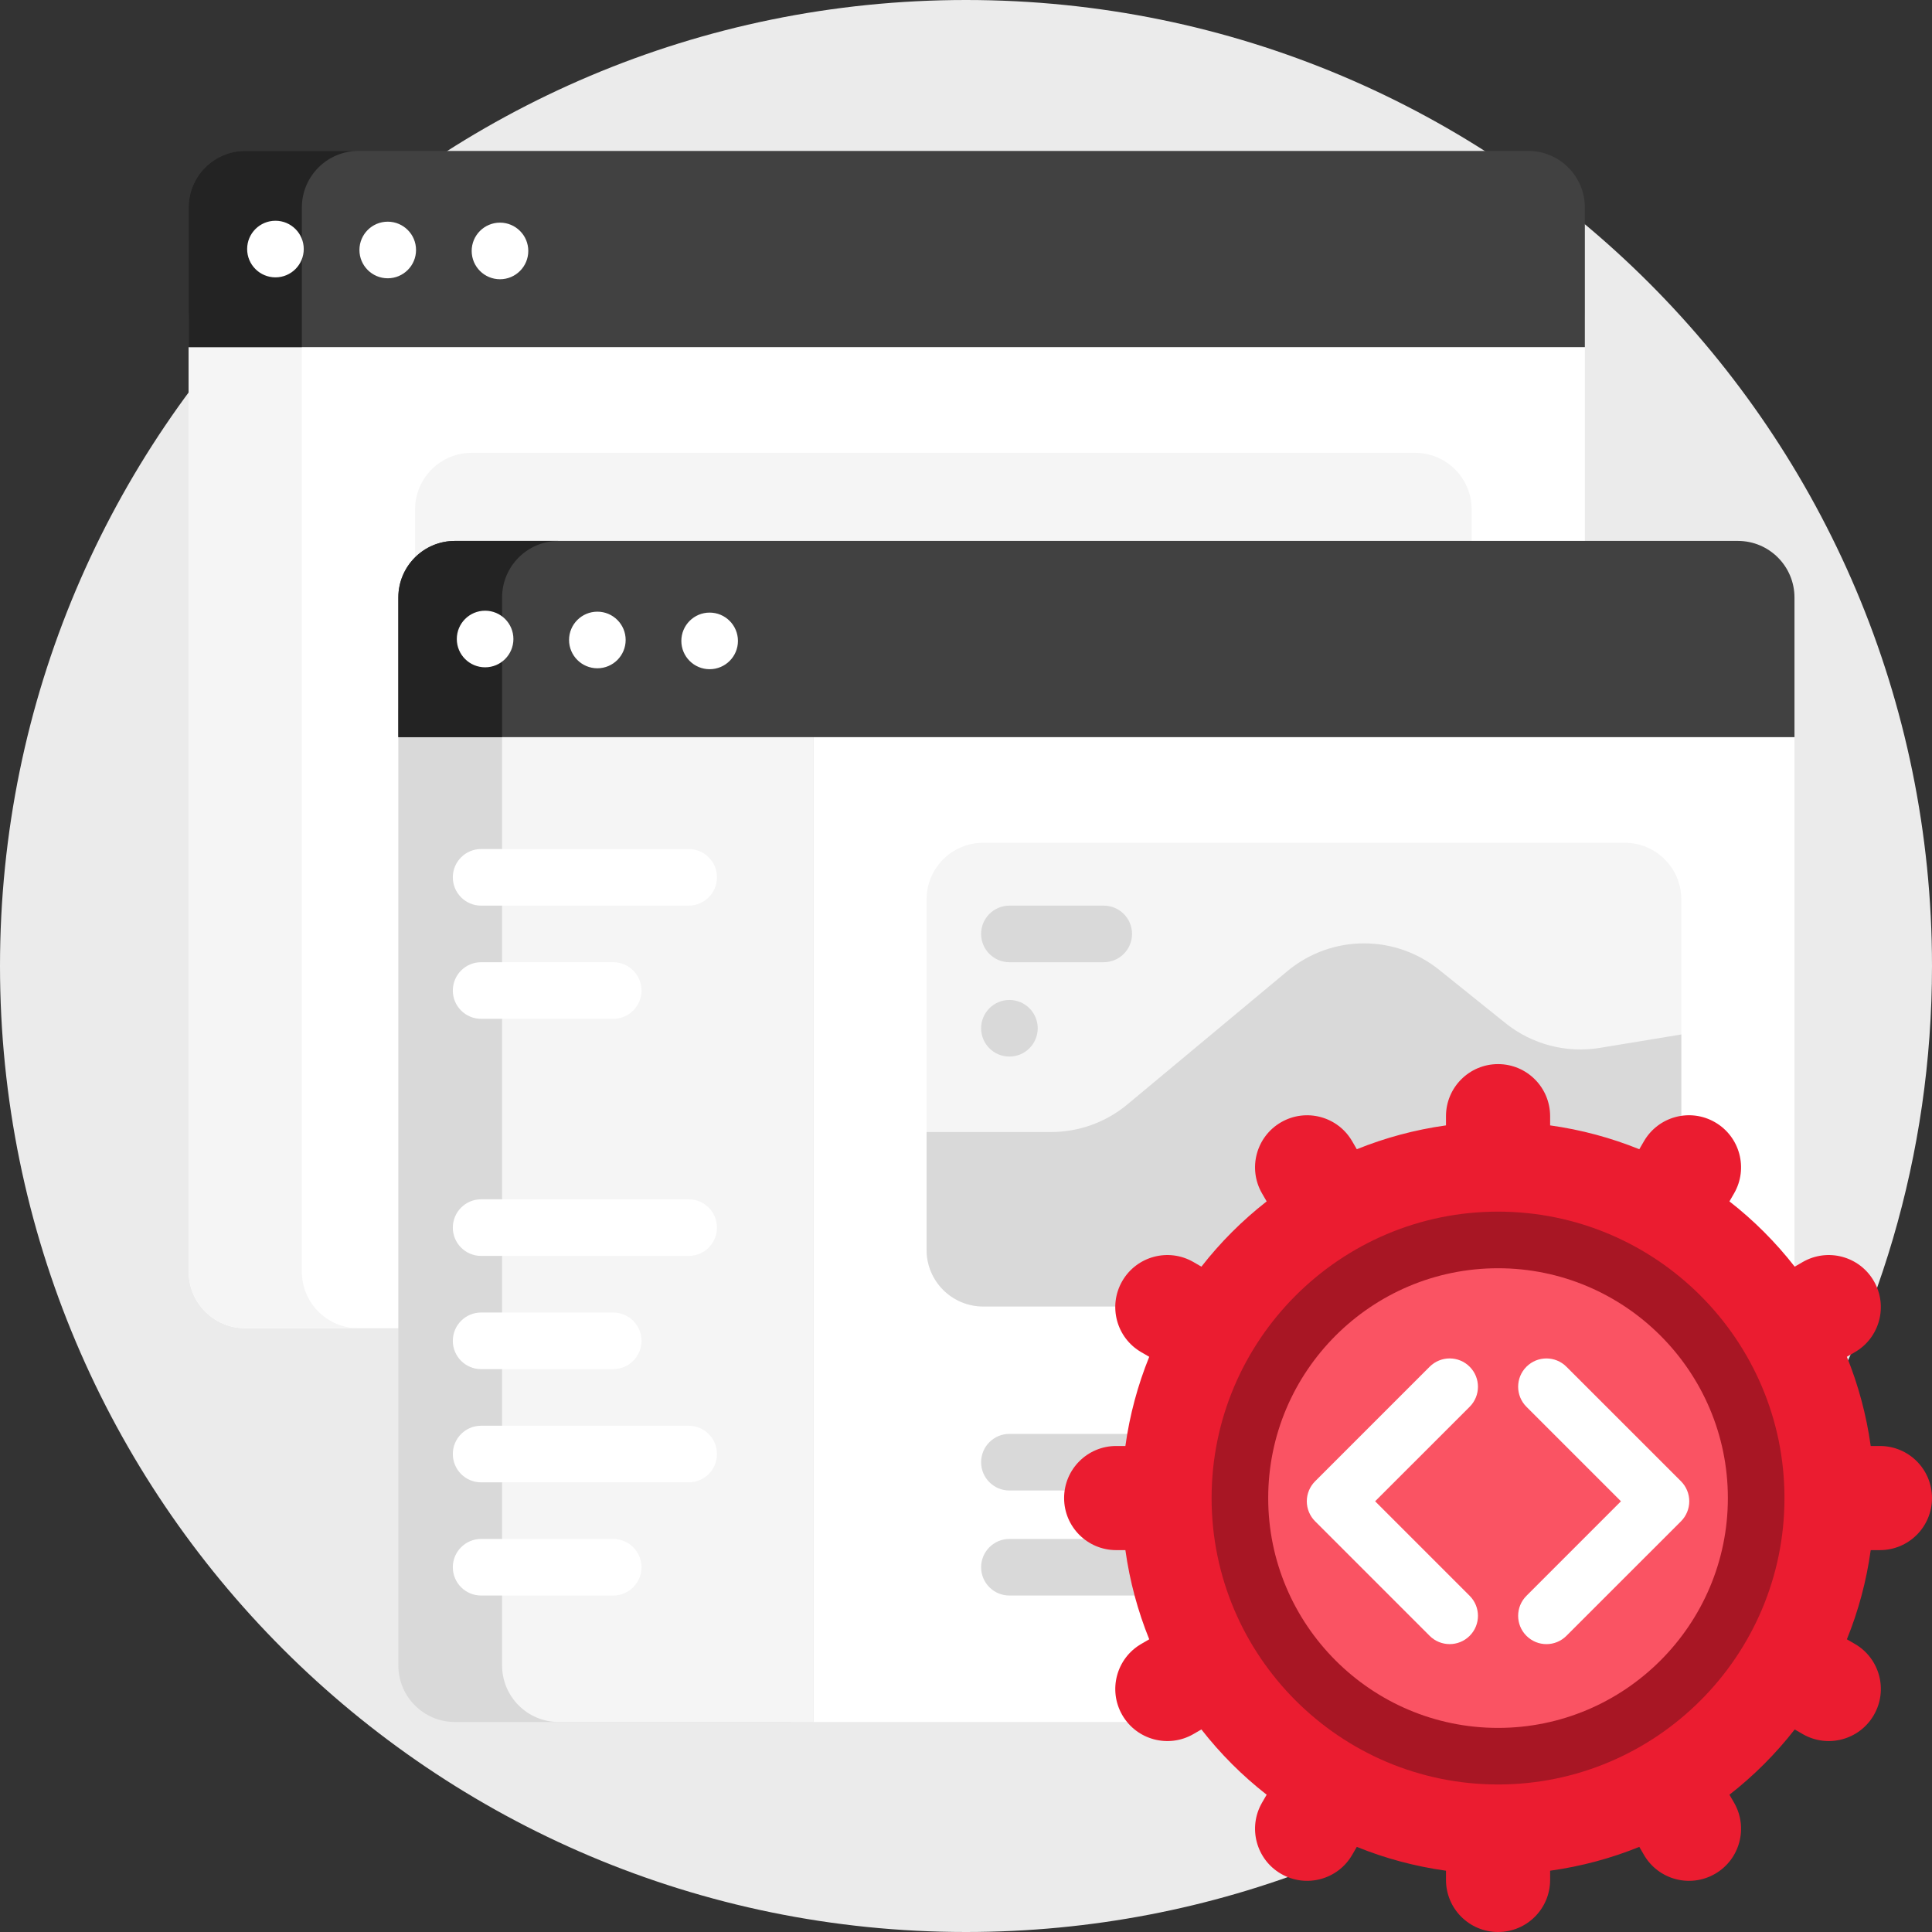
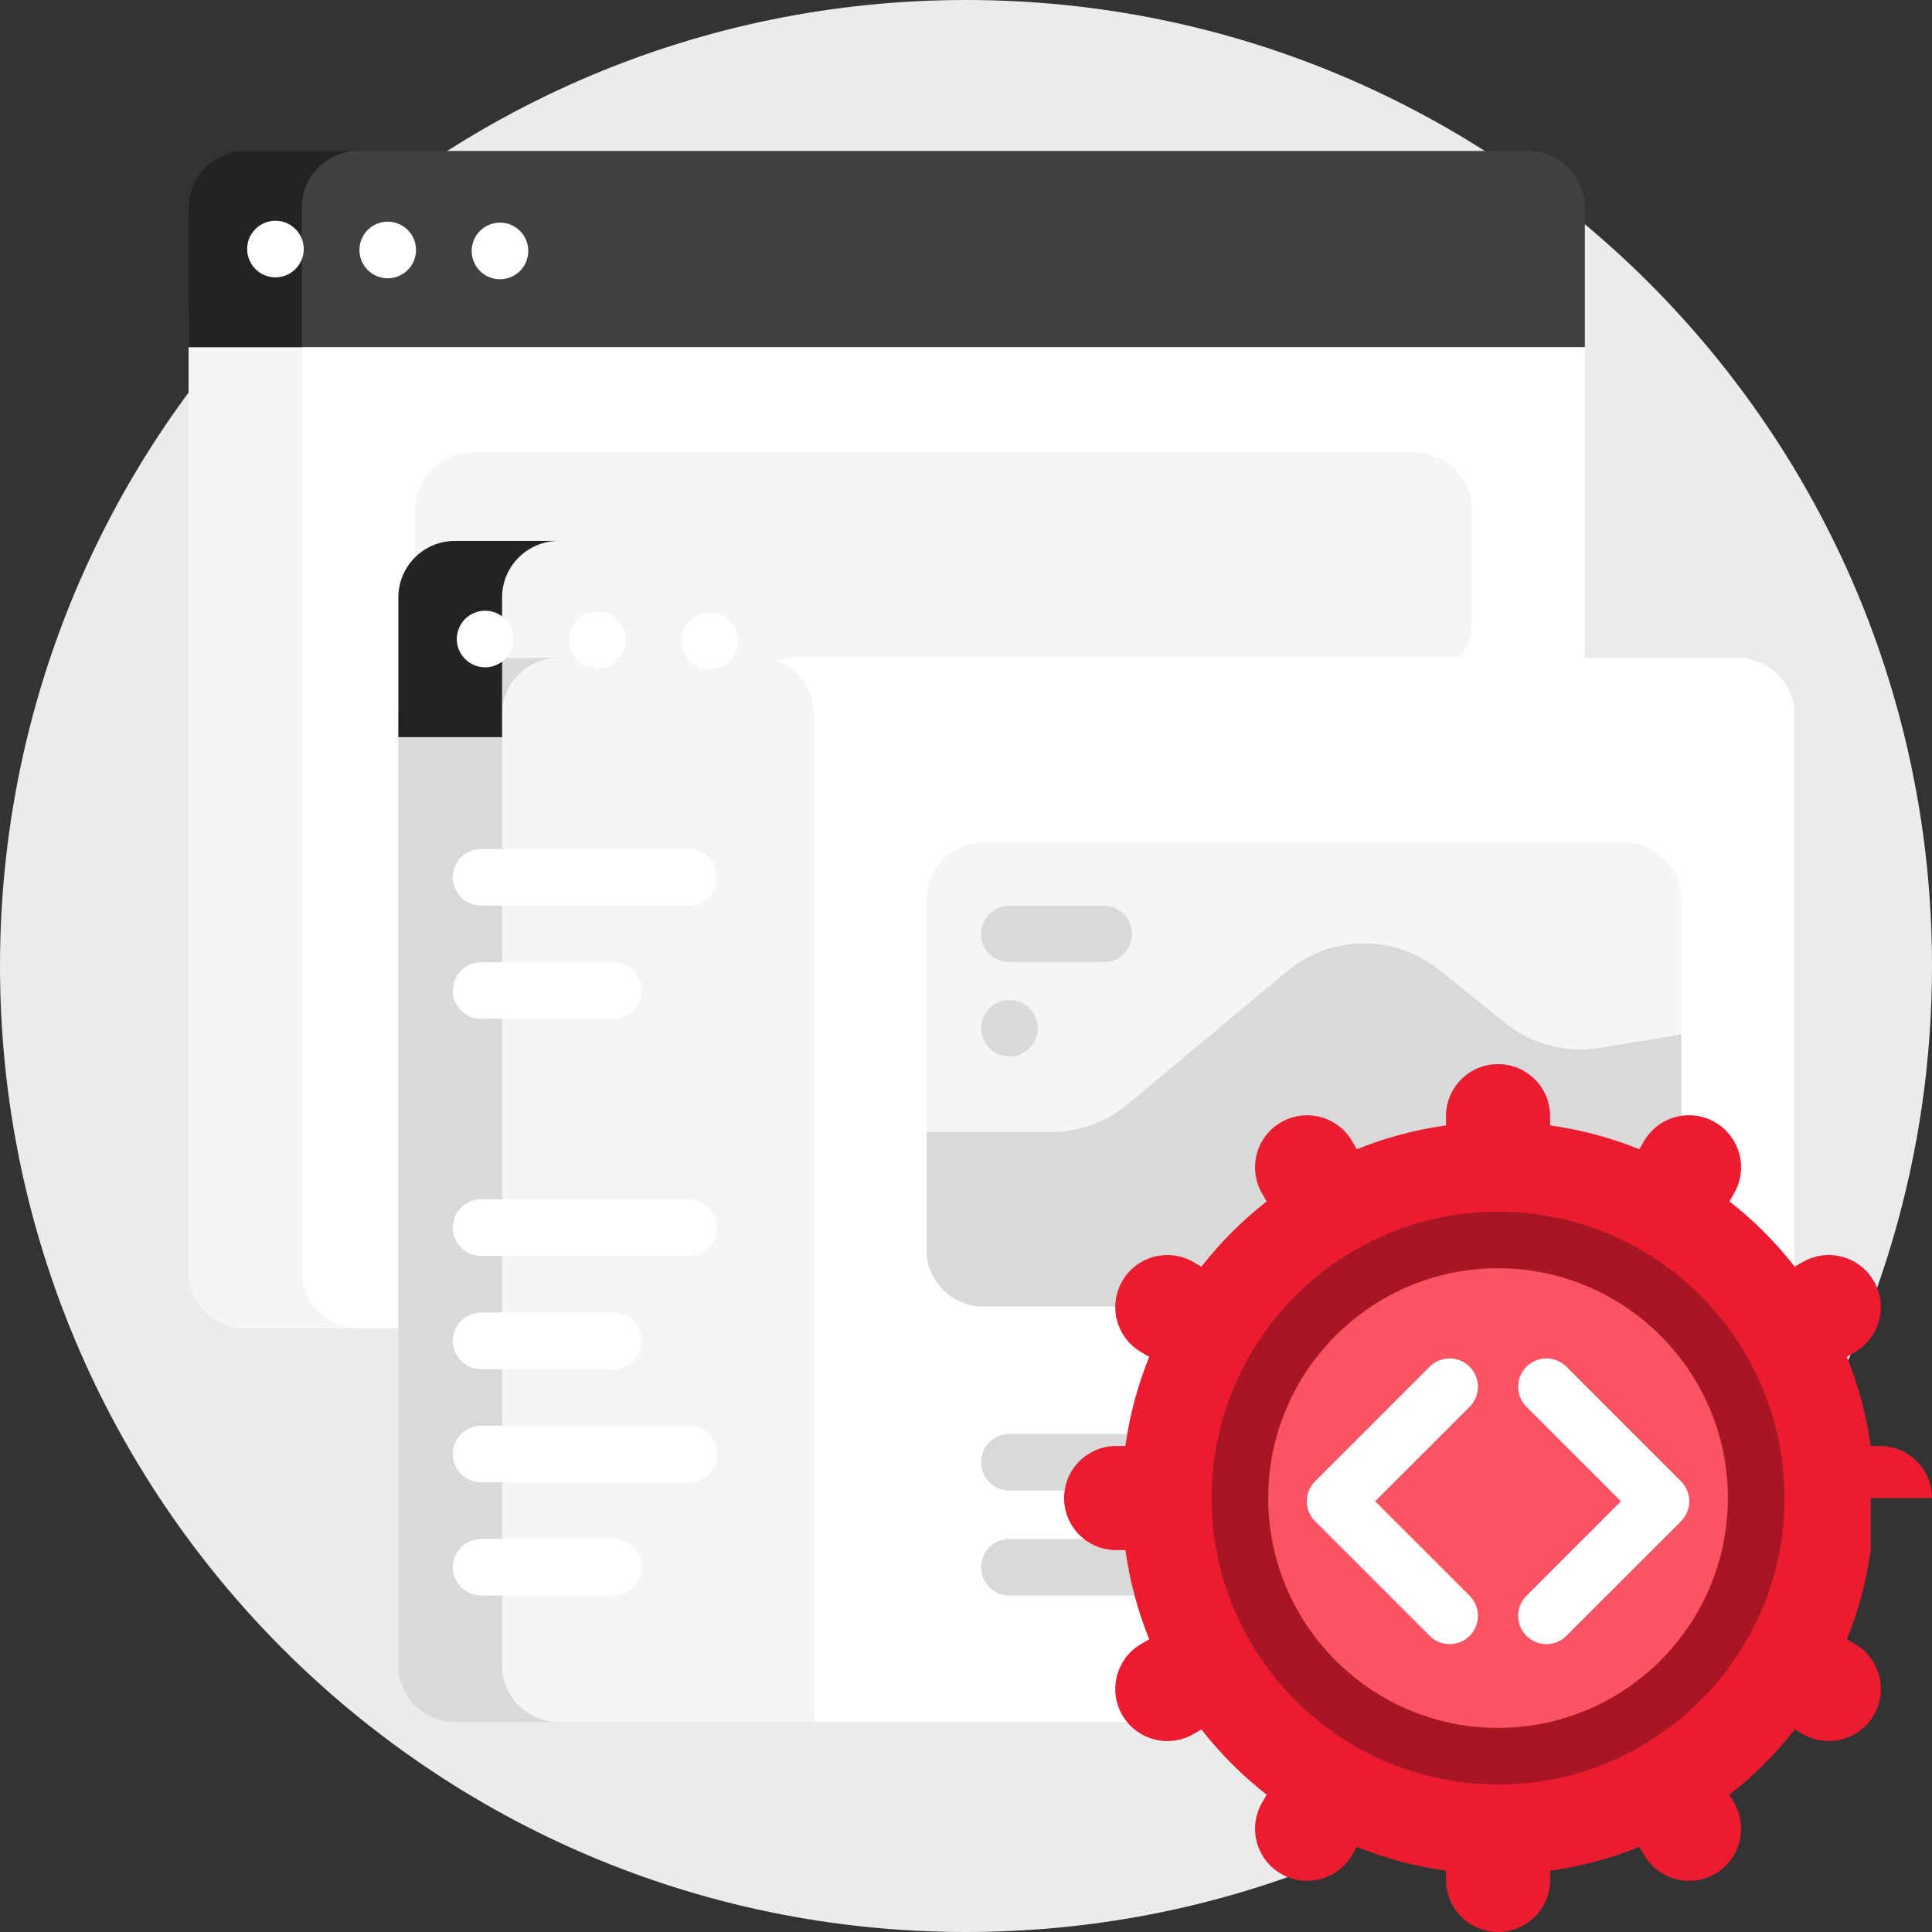
<svg xmlns="http://www.w3.org/2000/svg" width="50" height="50" viewBox="0 0 50 50" fill="none">
  <rect x="0" y="0" width="50" height="50" fill="#333333" stroke="none" />
  <path d="M50 25C50 34.807 44.353 43.295 36.133 47.391C35.811 47.551 35.486 46.728 35.156 46.875C34.835 47.018 34.508 48.131 34.18 48.261C31.338 49.383 28.241 50 25 50C11.193 50 0 38.807 0 25C0 11.193 11.193 0 25 0C38.807 0 50 11.193 50 25Z" fill="#EBEBEB" />
  <path d="M41.016 8.301V32.91C41.016 33.719 40.36 34.375 39.551 34.375H6.348C5.539 34.375 4.883 33.719 4.883 32.91V8.301C4.883 7.492 5.539 6.836 6.348 6.836H39.551C40.36 6.836 41.016 7.492 41.016 8.301Z" fill="white" />
  <path d="M36.621 17.578H12.207C11.398 17.578 10.742 16.922 10.742 16.113V13.184C10.742 12.375 11.398 11.719 12.207 11.719H36.621C37.43 11.719 38.086 12.375 38.086 13.184V16.113C38.086 16.922 37.43 17.578 36.621 17.578ZM7.812 32.91V8.301C7.812 7.492 8.468 6.836 9.277 6.836H6.348C5.539 6.836 4.883 7.492 4.883 8.301V32.91C4.883 33.719 5.539 34.375 6.348 34.375H9.277C8.468 34.375 7.812 33.719 7.812 32.91Z" fill="#F5F5F5" />
  <path d="M46.441 18.491V34.51C44.068 38.787 40.476 42.295 36.135 44.565H20.562C19.753 44.565 19.098 43.909 19.098 43.1V18.491C19.098 17.682 19.753 17.026 20.562 17.026H44.977C45.785 17.026 46.441 17.682 46.441 18.491Z" fill="white" />
  <path d="M21.051 18.491V44.565H11.773C10.964 44.565 10.309 43.909 10.309 43.1V18.491C10.309 17.682 10.964 17.026 11.773 17.026H19.586C20.395 17.026 21.051 17.682 21.051 18.491Z" fill="#D9D9D9" />
  <path d="M21.051 18.491V44.565H14.459C13.65 44.565 12.994 43.909 12.994 43.1V18.491C12.994 17.682 13.65 17.026 14.459 17.026H19.586C20.395 17.026 21.051 17.682 21.051 18.491Z" fill="#F5F5F5" />
  <path d="M43.512 23.276V33.812H25.445C24.636 33.812 23.98 33.156 23.98 32.347V23.276C23.98 22.467 24.636 21.811 25.445 21.811H42.047C42.856 21.811 43.512 22.467 43.512 23.276Z" fill="#F5F5F5" />
-   <path d="M46.441 15.464V19.077H10.309V15.464C10.309 14.655 10.964 13.999 11.773 13.999H44.977C45.785 13.999 46.441 14.655 46.441 15.464Z" fill="#414141" />
  <path d="M14.459 13.999C13.65 13.999 12.994 14.655 12.994 15.464V19.077H10.309V15.464C10.309 14.655 10.964 13.999 11.773 13.999H14.459Z" fill="#232323" />
  <path d="M13.287 16.538C13.287 16.942 12.959 17.27 12.555 17.27C12.15 17.27 11.822 16.942 11.822 16.538C11.822 16.133 12.15 15.805 12.555 15.805C12.959 15.805 13.287 16.133 13.287 16.538ZM15.46 15.83C15.056 15.83 14.727 16.158 14.727 16.562C14.727 16.967 15.056 17.295 15.46 17.295C15.864 17.295 16.192 16.967 16.192 16.562C16.192 16.158 15.864 15.83 15.46 15.83ZM18.365 15.854C17.961 15.854 17.633 16.182 17.633 16.587C17.633 16.991 17.961 17.319 18.365 17.319C18.77 17.319 19.098 16.991 19.098 16.587C19.098 16.182 18.77 15.854 18.365 15.854Z" fill="white" />
  <path d="M41.016 5.371V8.984H4.883V5.371C4.883 4.562 5.539 3.906 6.348 3.906H39.551C40.36 3.906 41.016 4.562 41.016 5.371Z" fill="#414141" />
  <path d="M9.277 3.906C8.468 3.906 7.812 4.562 7.812 5.371V8.984H4.883V5.371C4.883 4.562 5.539 3.906 6.348 3.906H9.277Z" fill="#232323" />
  <path d="M7.861 6.445C7.861 6.85 7.533 7.178 7.129 7.178C6.724 7.178 6.396 6.85 6.396 6.445C6.396 6.041 6.724 5.713 7.129 5.713C7.533 5.713 7.861 6.041 7.861 6.445ZM10.034 5.737C9.63 5.737 9.302 6.065 9.302 6.47C9.302 6.874 9.63 7.202 10.034 7.202C10.439 7.202 10.767 6.874 10.767 6.47C10.767 6.065 10.439 5.737 10.034 5.737ZM12.94 5.762C12.535 5.762 12.207 6.09 12.207 6.494C12.207 6.899 12.535 7.227 12.94 7.227C13.344 7.227 13.672 6.899 13.672 6.494C13.672 6.09 13.344 5.762 12.94 5.762Z" fill="white" />
  <path d="M18.555 22.705C18.555 23.11 18.227 23.438 17.822 23.438H12.451C12.047 23.438 11.719 23.11 11.719 22.705C11.719 22.301 12.047 21.973 12.451 21.973H17.822C18.227 21.973 18.555 22.301 18.555 22.705Z" fill="white" />
  <path d="M17.822 32.503H12.451C12.047 32.503 11.719 32.175 11.719 31.771C11.719 31.366 12.047 31.038 12.451 31.038H17.822C18.227 31.038 18.555 31.366 18.555 31.771C18.555 32.175 18.227 32.503 17.822 32.503ZM18.555 37.63C18.555 37.226 18.227 36.898 17.822 36.898H12.451C12.047 36.898 11.719 37.226 11.719 37.63C11.719 38.035 12.047 38.363 12.451 38.363H17.822C18.227 38.363 18.555 38.035 18.555 37.63ZM16.602 34.701C16.602 34.296 16.274 33.968 15.869 33.968H12.451C12.047 33.968 11.719 34.296 11.719 34.701C11.719 35.105 12.047 35.433 12.451 35.433H15.869C16.274 35.433 16.602 35.105 16.602 34.701ZM16.602 40.56C16.602 40.156 16.274 39.828 15.869 39.828H12.451C12.047 39.828 11.719 40.156 11.719 40.56C11.719 40.965 12.047 41.292 12.451 41.292H15.869C16.274 41.292 16.602 40.965 16.602 40.56ZM16.602 25.635C16.602 25.23 16.274 24.902 15.869 24.902H12.451C12.047 24.902 11.719 25.23 11.719 25.635C11.719 26.039 12.047 26.367 12.451 26.367H15.869C16.274 26.367 16.602 26.039 16.602 25.635Z" fill="white" />
  <path d="M36.422 38.574H26.123C25.719 38.574 25.391 38.246 25.391 37.842C25.391 37.437 25.719 37.109 26.123 37.109H36.422C36.827 37.109 37.155 37.437 37.155 37.842C37.155 38.246 36.827 38.574 36.422 38.574ZM29.297 24.17C29.297 23.765 28.969 23.438 28.564 23.438H26.123C25.719 23.438 25.391 23.765 25.391 24.17C25.391 24.574 25.719 24.902 26.123 24.902H28.564C28.969 24.902 29.297 24.574 29.297 24.17ZM26.856 26.611C26.856 26.207 26.528 25.879 26.123 25.879C25.719 25.879 25.391 26.207 25.391 26.611C25.391 27.016 25.719 27.344 26.123 27.344C26.528 27.344 26.856 27.016 26.856 26.611ZM37.155 40.56C37.155 40.156 36.827 39.828 36.422 39.828H26.123C25.719 39.828 25.391 40.156 25.391 40.56C25.391 40.965 25.719 41.292 26.123 41.292H36.422C36.827 41.292 37.155 40.965 37.155 40.56ZM38.96 26.477L37.243 25.097C36.693 24.655 36.008 24.414 35.302 24.414C34.577 24.414 33.875 24.668 33.318 25.132L29.182 28.578C28.625 29.043 27.923 29.297 27.198 29.297H23.98V32.347C23.98 33.156 24.636 33.812 25.445 33.812H43.512V26.772L41.405 27.119C40.536 27.262 39.647 27.029 38.96 26.477Z" fill="#D9D9D9" />
-   <path d="M48.414 40.117C48.303 40.922 48.093 41.696 47.797 42.425L48.002 42.544C48.647 42.916 48.868 43.74 48.495 44.385C48.123 45.029 47.299 45.25 46.654 44.878L46.447 44.758C45.956 45.388 45.388 45.956 44.758 46.447L44.878 46.654C45.25 47.299 45.029 48.123 44.385 48.495C43.74 48.867 42.916 48.647 42.544 48.002L42.425 47.797C41.696 48.093 40.922 48.302 40.117 48.414V48.652C40.117 49.397 39.514 50 38.77 50C38.025 50 37.422 49.397 37.422 48.652V48.414C36.617 48.302 35.843 48.093 35.114 47.797L34.995 48.002C34.623 48.647 33.799 48.867 33.154 48.495C32.51 48.123 32.289 47.299 32.661 46.654L32.781 46.447C32.151 45.956 31.584 45.388 31.092 44.758L30.885 44.878C30.24 45.25 29.416 45.029 29.044 44.385C28.672 43.74 28.893 42.916 29.537 42.544L29.742 42.425C29.447 41.696 29.237 40.922 29.125 40.117H28.887C28.142 40.117 27.539 39.514 27.539 38.77C27.539 38.025 28.142 37.422 28.887 37.422H29.125C29.236 36.617 29.447 35.843 29.742 35.114L29.537 34.995C28.892 34.623 28.672 33.799 29.044 33.154C29.416 32.51 30.24 32.289 30.885 32.661L31.092 32.781C31.584 32.151 32.151 31.584 32.781 31.092L32.661 30.885C32.289 30.24 32.51 29.416 33.154 29.044C33.799 28.672 34.623 28.892 34.995 29.537L35.114 29.742C35.843 29.447 36.617 29.237 37.422 29.125V28.887C37.422 28.142 38.025 27.539 38.769 27.539C39.514 27.539 40.117 28.142 40.117 28.887V29.125C40.922 29.237 41.696 29.447 42.425 29.742L42.544 29.537C42.916 28.892 43.74 28.671 44.385 29.044C45.029 29.416 45.25 30.24 44.878 30.884L44.758 31.092C45.388 31.583 45.955 32.151 46.447 32.781L46.654 32.661C47.299 32.289 48.123 32.51 48.495 33.154C48.867 33.799 48.647 34.623 48.002 34.995L47.797 35.114C48.092 35.843 48.302 36.617 48.414 37.422H48.652C49.397 37.422 50 38.025 50 38.769C50 39.514 49.397 40.117 48.652 40.117H48.414V40.117Z" fill="#EB1C30" />
+   <path d="M48.414 40.117C48.303 40.922 48.093 41.696 47.797 42.425L48.002 42.544C48.647 42.916 48.868 43.74 48.495 44.385C48.123 45.029 47.299 45.25 46.654 44.878L46.447 44.758C45.956 45.388 45.388 45.956 44.758 46.447L44.878 46.654C45.25 47.299 45.029 48.123 44.385 48.495C43.74 48.867 42.916 48.647 42.544 48.002L42.425 47.797C41.696 48.093 40.922 48.302 40.117 48.414V48.652C40.117 49.397 39.514 50 38.77 50C38.025 50 37.422 49.397 37.422 48.652V48.414C36.617 48.302 35.843 48.093 35.114 47.797L34.995 48.002C34.623 48.647 33.799 48.867 33.154 48.495C32.51 48.123 32.289 47.299 32.661 46.654L32.781 46.447C32.151 45.956 31.584 45.388 31.092 44.758L30.885 44.878C30.24 45.25 29.416 45.029 29.044 44.385C28.672 43.74 28.893 42.916 29.537 42.544L29.742 42.425C29.447 41.696 29.237 40.922 29.125 40.117H28.887C28.142 40.117 27.539 39.514 27.539 38.77C27.539 38.025 28.142 37.422 28.887 37.422H29.125C29.236 36.617 29.447 35.843 29.742 35.114L29.537 34.995C28.892 34.623 28.672 33.799 29.044 33.154C29.416 32.51 30.24 32.289 30.885 32.661L31.092 32.781C31.584 32.151 32.151 31.584 32.781 31.092L32.661 30.885C32.289 30.24 32.51 29.416 33.154 29.044C33.799 28.672 34.623 28.892 34.995 29.537L35.114 29.742C35.843 29.447 36.617 29.237 37.422 29.125V28.887C37.422 28.142 38.025 27.539 38.769 27.539C39.514 27.539 40.117 28.142 40.117 28.887V29.125C40.922 29.237 41.696 29.447 42.425 29.742L42.544 29.537C42.916 28.892 43.74 28.671 44.385 29.044C45.029 29.416 45.25 30.24 44.878 30.884L44.758 31.092C45.388 31.583 45.955 32.151 46.447 32.781L46.654 32.661C47.299 32.289 48.123 32.51 48.495 33.154C48.867 33.799 48.647 34.623 48.002 34.995L47.797 35.114C48.092 35.843 48.302 36.617 48.414 37.422H48.652C49.397 37.422 50 38.025 50 38.769H48.414V40.117Z" fill="#EB1C30" />
  <path d="M45.45 38.77C45.45 42.459 42.459 45.45 38.769 45.45C35.08 45.45 32.089 42.459 32.089 38.77C32.089 35.08 35.08 32.089 38.769 32.089C42.459 32.089 45.45 35.08 45.45 38.77Z" fill="#FA5363" />
  <path d="M38.769 31.357C34.682 31.357 31.356 34.682 31.356 38.77C31.356 42.857 34.682 46.182 38.769 46.182C42.857 46.182 46.182 42.857 46.182 38.77C46.182 34.682 42.857 31.357 38.769 31.357ZM38.769 44.718C35.49 44.718 32.821 42.049 32.821 38.77C32.821 35.49 35.49 32.822 38.769 32.822C42.049 32.822 44.717 35.49 44.717 38.77C44.717 42.049 42.049 44.718 38.769 44.718Z" fill="#A81624" />
  <path d="M38.035 36.407L35.588 38.853L38.035 41.3C38.321 41.586 38.321 42.049 38.035 42.335C37.749 42.621 37.285 42.621 36.999 42.335L34.035 39.371C33.898 39.234 33.82 39.047 33.82 38.853C33.82 38.659 33.898 38.472 34.035 38.335L36.999 35.371C37.142 35.228 37.33 35.156 37.517 35.156C37.705 35.156 37.892 35.228 38.035 35.371C38.321 35.657 38.321 36.121 38.035 36.407ZM43.504 38.335L40.539 35.371C40.253 35.085 39.79 35.085 39.504 35.371C39.218 35.657 39.218 36.121 39.504 36.407L41.95 38.853L39.504 41.3C39.218 41.586 39.218 42.049 39.504 42.335C39.647 42.478 39.834 42.55 40.022 42.55C40.209 42.55 40.396 42.478 40.539 42.335L43.504 39.371C43.641 39.234 43.718 39.047 43.718 38.853C43.718 38.659 43.641 38.472 43.504 38.335Z" fill="white" />
</svg>